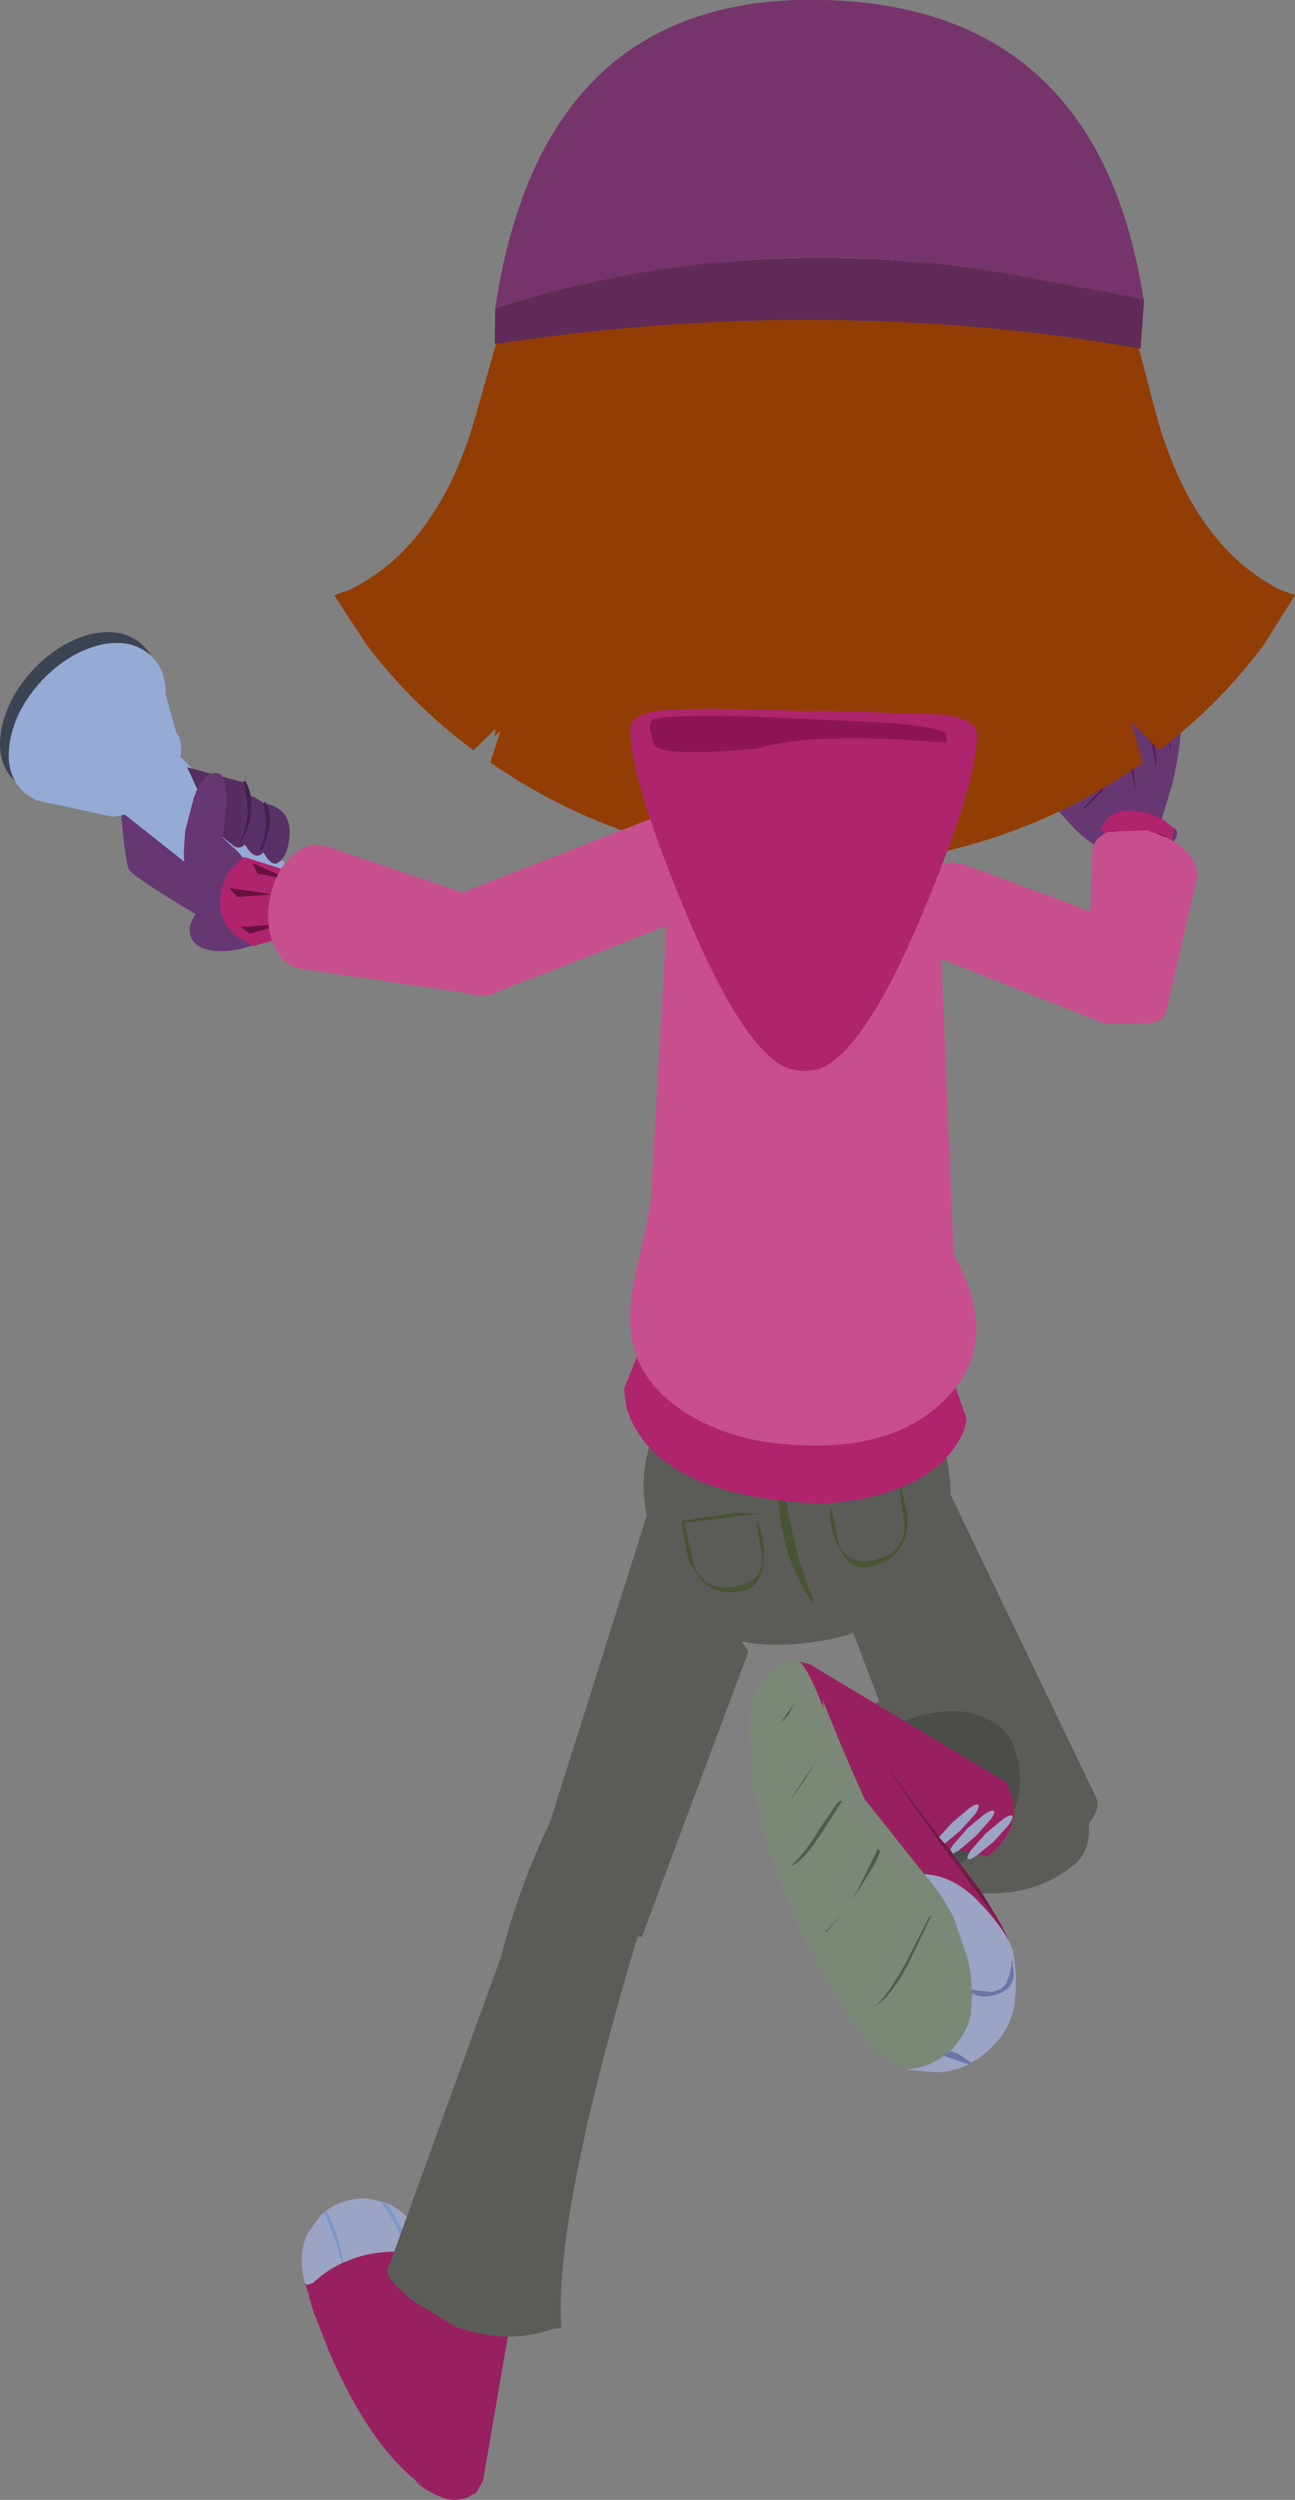
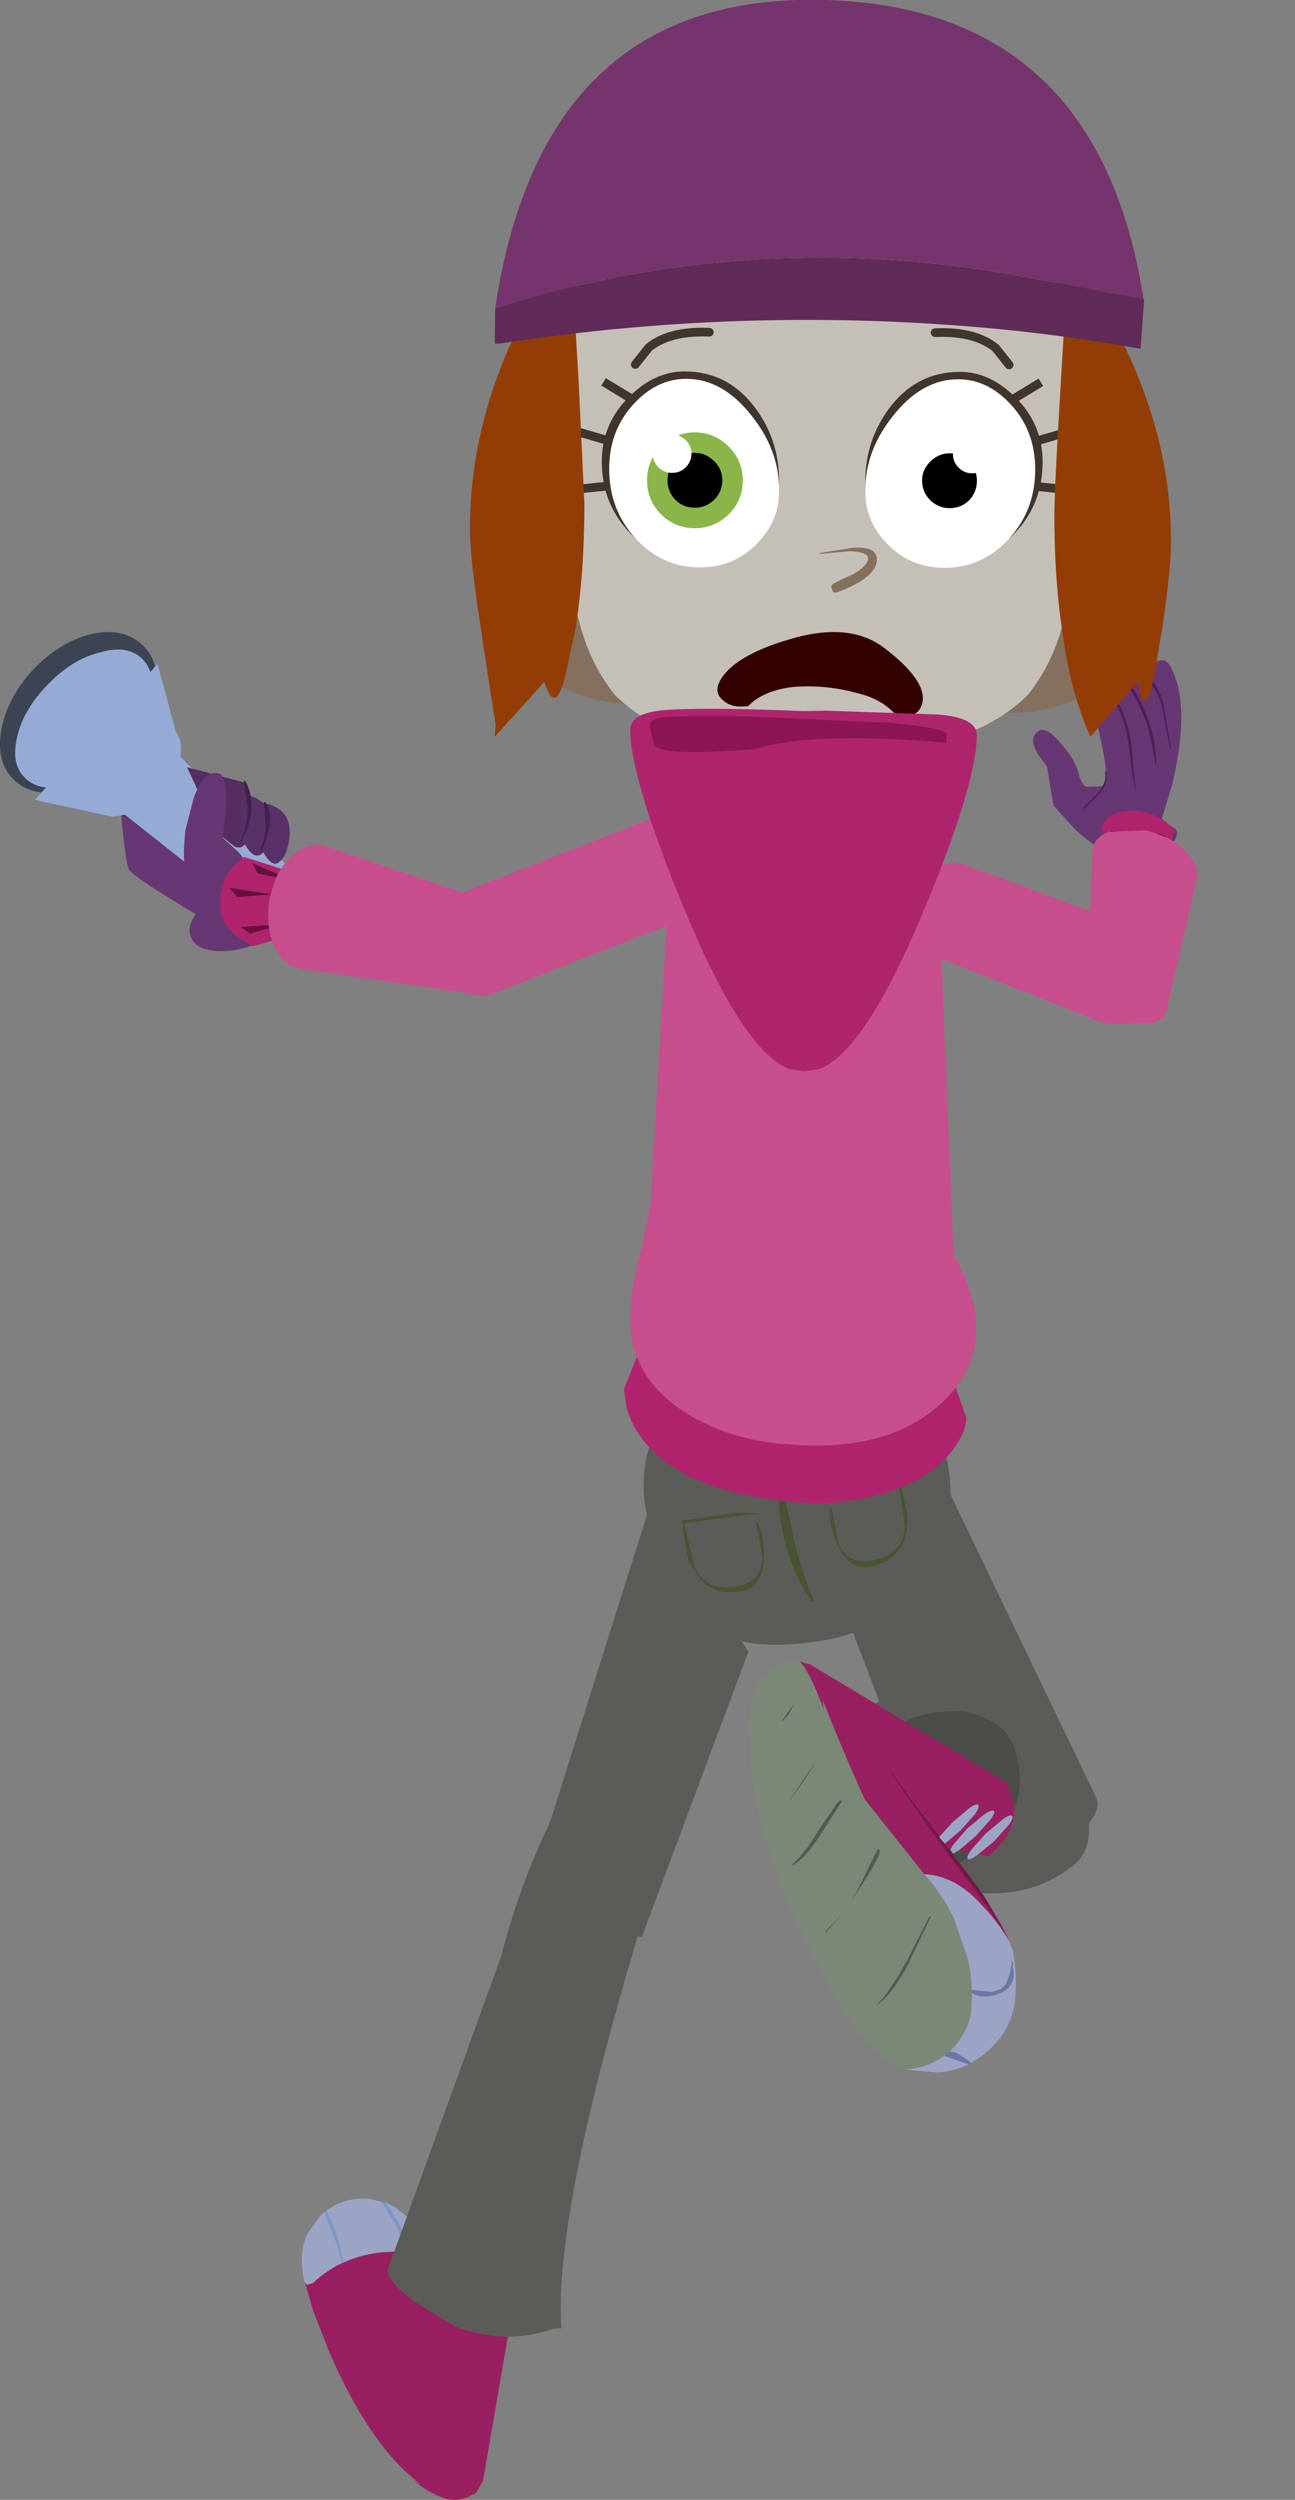
<svg xmlns="http://www.w3.org/2000/svg" height="287.05px" width="148.8px">
  <rect width="100%" height="100%" fill="#808080" stroke="none" />
  <g transform="matrix(1.0, 0.0, 0.0, 1.0, 31.25, -7.2)">
    <path d="M101.55 103.5 L96.45 104.85 Q95.0 105.0 92.25 102.4 L89.8 99.7 89.05 95.2 88.1 93.95 Q87.2 92.5 87.55 91.75 88.45 90.0 90.45 92.35 92.25 94.3 92.65 95.9 93.0 97.2 93.5 97.55 L95.3 97.5 Q96.3 97.1 95.35 92.7 94.3 88.0 94.4 87.85 94.75 86.95 96.55 86.85 97.3 85.25 98.7 84.5 99.55 84.05 100.4 84.95 L101.05 85.95 100.75 84.75 Q100.55 83.55 101.15 83.45 102.05 82.9 102.55 83.05 103.3 83.25 104.05 85.8 105.15 90.05 103.45 97.25 L101.55 103.5" fill="#673773" fill-rule="evenodd" stroke="none" />
    <path d="M95.05 106.5 Q94.75 105.9 95.9 104.85 97.0 103.8 98.8 103.0 100.65 102.2 102.15 102.1 103.7 101.95 103.95 102.6 104.2 103.3 103.15 104.35 102.0 105.35 100.2 106.15 98.35 106.95 96.85 107.05 95.35 107.2 95.05 106.5" fill="#673773" fill-rule="evenodd" stroke="none" />
    <path d="M99.25 98.2 Q98.8 96.25 98.4 92.4 97.85 89.0 96.3 86.95 L96.3 86.7 96.5 86.75 Q98.1 88.9 98.7 92.25 L99.25 98.2" fill="#511e5a" fill-rule="evenodd" stroke="none" />
    <path d="M101.6 95.0 L101.5 95.0 Q101.1 92.1 100.4 90.0 99.5 87.55 98.0 85.45 L98.1 85.25 98.3 85.25 Q101.55 89.9 101.6 95.0" fill="#511e5a" fill-rule="evenodd" stroke="none" />
    <path d="M103.3 93.25 L103.2 93.25 102.2 88.1 Q101.15 84.8 99.05 84.7 L98.95 84.6 99.05 84.5 Q101.3 84.25 102.4 87.85 L103.3 93.25" fill="#511e5a" fill-rule="evenodd" stroke="none" />
    <path d="M101.5 102.4 L101.6 102.45 101.6 102.55 Q100.4 103.9 97.15 104.15 L97.15 104.05 99.5 103.55 Q100.8 103.2 101.5 102.4" fill="#511e5a" fill-rule="evenodd" stroke="none" />
    <path d="M99.6 103.7 L99.6 103.8 Q99.05 103.9 98.7 103.3 L98.75 103.2 98.8 103.2 99.6 103.7" fill="#511e5a" fill-rule="evenodd" stroke="none" />
    <path d="M95.7 95.8 L95.75 95.75 Q96.25 96.8 95.3 98.15 L93.4 100.05 93.25 100.05 93.3 99.9 95.05 98.1 Q96.0 96.8 95.7 95.8" fill="#511e5a" fill-rule="evenodd" stroke="none" />
    <path d="M-9.3 114.85 Q-9.9 113.45 -8.35 111.65 -6.85 109.85 -4.15 108.65 -1.4 107.5 0.9 107.6 3.25 107.75 3.9 109.15 4.45 110.5 3.0 112.3 1.45 114.15 -1.25 115.35 -4.0 116.55 -6.3 116.4 -8.7 116.25 -9.3 114.85" fill="#673773" fill-rule="evenodd" stroke="none" />
    <path d="M-5.9 113.85 Q-15.95 108.0 -16.45 107.0 -16.95 105.9 -17.6 97.45 L-7.35 102.1 -5.9 113.85" fill="#673773" fill-rule="evenodd" stroke="none" />
    <path d="M-27.45 84.1 Q-24.4 80.9 -20.75 80.0 -17.1 79.2 -14.9 81.25 -12.75 83.25 -13.35 87.0 -14.05 90.7 -17.1 93.95 -20.15 97.1 -23.75 98.0 -27.45 98.8 -29.6 96.8 -31.75 94.75 -31.1 91.05 -30.45 87.35 -27.45 84.1" fill="#3c4454" fill-rule="evenodd" stroke="none" />
    <path d="M-2.55 112.1 L-17.15 100.55 -11.1 93.5 2.2 107.05 2.2 108.15 Q1.9 109.55 0.85 110.75 -0.2 111.95 -1.45 112.1 L-2.55 112.1" fill="#95aad5" fill-rule="evenodd" stroke="none" />
    <path d="M-18.45 92.95 Q-16.65 91.0 -14.5 90.4 -12.45 89.9 -11.25 91.0 -10.15 92.1 -10.55 94.25 -11.05 96.35 -12.85 98.25 -14.65 100.15 -16.75 100.7 -18.85 101.3 -20.0 100.2 -21.2 99.1 -20.7 96.95 -20.25 94.85 -18.45 92.95" fill="#95aad5" fill-rule="evenodd" stroke="none" />
    <path d="M-13.15 83.45 L-10.6 92.85 -18.25 101.0 -27.25 99.05 -13.15 83.45" fill="#95aad5" fill-rule="evenodd" stroke="none" />
-     <path d="M-26.45 85.35 Q-23.4 82.15 -19.75 81.25 -16.1 80.45 -13.9 82.5 -11.75 84.5 -12.35 88.25 -13.05 91.95 -16.1 95.2 -19.15 98.35 -22.75 99.25 -26.45 100.05 -28.6 98.05 -30.75 96.0 -30.1 92.3 -29.45 88.6 -26.45 85.35" fill="#95aad5" fill-rule="evenodd" stroke="none" />
    <path d="M-25.65 85.7 Q-22.9 82.85 -19.7 82.1 -16.65 81.2 -14.9 82.85 -13.2 84.6 -14.0 87.75 -14.75 90.95 -17.6 93.65 -20.35 96.55 -23.55 97.4 -26.7 98.2 -28.4 96.5 -30.05 94.9 -29.25 91.7 -28.5 88.55 -25.65 85.7" fill="#95aad5" fill-rule="evenodd" stroke="none" />
    <path d="M-22.55 89.0 Q-21.8 88.15 -20.95 87.85 L-19.65 87.9 Q-19.2 88.25 -19.55 89.15 -19.8 90.0 -20.65 90.9 -21.4 91.7 -22.25 92.1 L-23.55 92.05 Q-23.95 91.65 -23.65 90.7 -23.4 89.9 -22.55 89.0" fill="#95aad5" fill-rule="evenodd" stroke="none" />
    <path d="M-3.2 97.05 Q-2.85 97.95 -2.65 99.15 -2.15 101.55 -2.65 103.2 -3.15 104.9 -4.3 104.4 L-6.25 102.85 -9.75 95.3 -3.2 97.05" fill="#552e5f" fill-rule="evenodd" stroke="none" />
    <path d="M-6.6 113.45 L-9.8 107.35 Q-10.35 106.45 -9.95 102.55 L-9.0 98.85 Q-7.7 95.3 -5.9 96.1 -5.1 96.95 -5.3 100.25 L-5.65 103.4 -3.9 105.0 Q-2.15 106.95 -1.95 108.95 -1.75 110.9 -4.1 112.4 L-6.6 113.45" fill="#673773" fill-rule="evenodd" stroke="none" />
    <path d="M-3.65 103.4 L-3.55 99.25 -3.15 98.7 Q-2.5 98.3 -1.2 99.25 0.2 100.25 -0.1 102.5 -0.3 104.55 -1.25 105.3 -1.9 105.75 -2.65 104.85 L-3.65 103.4" fill="#593068" fill-rule="evenodd" stroke="none" />
    <path d="M-1.5 104.35 L-1.45 100.15 -1.05 99.65 Q-0.45 99.25 0.85 100.15 2.25 101.15 2.0 103.45 1.75 105.5 0.8 106.2 0.2 106.7 -0.55 105.75 L-1.5 104.35" fill="#593068" fill-rule="evenodd" stroke="none" />
    <path d="M-3.6 103.85 L-3.7 103.8 Q-2.85 102.25 -2.8 100.45 -2.8 99.3 -3.25 96.95 L-3.2 96.85 -3.05 96.9 Q-2.2 98.4 -2.4 100.45 -2.6 102.35 -3.6 103.85" fill="#41224d" fill-rule="evenodd" stroke="none" />
    <path d="M-1.2 104.9 L-1.35 104.85 Q-0.85 103.5 -0.7 102.15 L-0.8 100.75 -0.95 99.4 -0.9 99.3 -0.75 99.3 Q0.5 101.2 -1.2 104.9" fill="#41224d" fill-rule="evenodd" stroke="none" />
    <path d="M77.5 177.85 L65.8 192.1 77.05 221.7 79.6 221.55 Q82.15 221.25 82.3 220.8 L85.25 221.0 87.25 220.65 89.65 219.65 Q92.25 218.3 93.85 216.6 95.05 215.05 94.85 214.0 L94.7 213.6 77.5 177.85" fill="#5b5c57" fill-rule="evenodd" stroke="none" />
    <path d="M82.65 201.2 Q89.65 206.4 91.4 209.3 95.95 218.2 92.15 221.35 88.15 224.55 82.95 224.6 75.65 224.7 68.9 221.95 65.35 220.4 63.45 217.25 63.05 216.65 62.95 215.9 62.05 210.2 65.25 205.85 66.75 203.9 68.9 203.0 75.0 200.05 81.65 200.85 L83.25 202.75 82.65 201.2 M79.25 203.7 Q71.1 203.35 66.8 210.15 63.25 215.85 68.05 220.55 69.35 221.8 71.3 222.05 77.1 223.05 81.8 219.35 87.45 214.9 85.4 208.2 84.85 206.35 83.2 205.15 81.45 204.05 79.25 203.7" fill="#5b5c57" fill-rule="evenodd" stroke="none" />
    <path d="M79.25 203.7 Q81.45 204.05 83.2 205.15 84.85 206.35 85.4 208.2 87.45 214.9 81.8 219.35 77.1 223.05 71.3 222.05 69.35 221.8 68.05 220.55 63.25 215.85 66.8 210.15 71.1 203.35 79.25 203.7" fill="#4b4d48" fill-rule="evenodd" stroke="none" />
    <path d="M77.6 175.05 Q76.25 167.9 70.35 163.85 64.45 159.75 57.45 161.1 50.35 162.45 46.1 168.05 41.7 173.9 43.0 180.85 44.8 191.45 51.0 194.65 55.65 197.0 64.0 195.45 71.0 194.1 75.0 188.15 79.0 182.15 77.6 175.05" fill="#5b5c57" fill-rule="evenodd" stroke="none" />
    <path d="M47.35 182.1 L53.5 181.3 56.25 181.0 53.45 180.9 47.25 181.8 47.1 181.85 47.7 185.65 Q47.95 187.05 49.0 188.3 50.85 190.5 53.95 189.9 56.2 189.5 56.5 186.55 56.65 185.15 56.3 183.35 L55.8 181.95 55.65 182.05 56.35 186.05 Q56.35 188.95 53.1 189.4 49.75 189.9 48.55 187.05 L47.35 182.1 M72.0 177.1 L65.9 178.55 Q62.85 179.35 63.3 179.65 L65.95 178.95 Q66.25 178.7 72.0 177.4 L72.7 182.45 Q72.6 185.55 69.35 186.3 66.2 187.1 65.1 184.4 L64.3 180.4 64.05 180.4 64.15 181.85 Q64.5 183.65 65.15 184.9 66.45 187.55 68.7 187.1 71.8 186.5 72.75 183.75 73.2 182.2 72.95 180.8 L72.1 177.1 72.0 177.1" fill="#485434" fill-rule="evenodd" stroke="none" />
    <path d="M58.7 177.95 Q58.65 177.75 58.4 177.75 L58.15 177.95 Q58.15 181.3 59.1 184.85 60.15 188.5 62.05 191.1 L62.25 191.1 62.25 190.95 Q61.05 188.15 60.1 184.55 L58.7 177.95" fill="#485434" fill-rule="evenodd" stroke="none" />
    <path d="M15.4 265.8 Q11.45 265.5 8.2 267.0 L8.05 267.05 Q6.25 267.9 4.7 269.35 L4.05 269.55 3.8 269.35 3.85 269.45 4.7 272.45 6.55 277.2 Q11.4 288.4 17.35 292.65 L16.35 292.05 Q17.7 293.25 19.35 293.9 21.05 294.6 22.6 293.9 L22.95 293.7 23.45 293.45 23.8 292.85 24.25 292.05 27.5 273.2 27.4 273.1 Q26.15 269.65 21.85 270.3 L21.85 270.2 20.2 273.35 20.15 273.1 20.1 272.75 20.05 272.4 19.3 269.05 19.0 268.0 18.7 267.0 18.5 266.4 16.1 265.9 15.4 265.8 M19.95 273.7 L19.95 273.45 20.0 273.7 19.95 273.7" fill="#992060" fill-rule="evenodd" stroke="none" />
    <path d="M12.55 260.0 L11.0 259.65 Q9.25 259.6 7.85 260.15 L7.7 260.2 Q6.9 260.55 6.25 261.05 7.05 262.65 7.65 264.6 L8.2 267.0 Q11.45 265.5 15.4 265.8 14.85 263.8 13.85 262.0 L12.55 260.0 M6.05 261.2 L5.55 261.65 5.35 261.9 3.95 263.9 3.65 264.85 Q3.3 266.3 3.5 267.8 L3.55 268.35 3.8 269.35 4.05 269.55 4.7 269.35 Q6.25 267.9 8.05 267.05 L7.5 265.0 6.05 261.2 M18.5 266.4 L17.65 264.4 17.25 263.6 Q16.05 262.05 14.4 260.85 13.65 260.3 12.75 260.0 L13.05 260.15 13.55 260.8 Q15.5 264.0 16.1 265.9 L18.5 266.4" fill="#9ba4c5" fill-rule="evenodd" stroke="none" />
    <path d="M12.55 260.0 L13.85 262.0 Q14.85 263.8 15.4 265.8 L16.1 265.9 Q15.5 264.0 13.55 260.8 L13.05 260.15 12.75 260.0 12.65 260.0 12.55 260.0 M8.2 267.0 L7.65 264.6 Q7.05 262.65 6.25 261.05 L6.05 261.2 7.5 265.0 8.05 267.05 8.2 267.0" fill="#7c96cb" fill-rule="evenodd" stroke="none" />
    <path d="M54.75 196.85 L43.5 179.85 28.25 228.15 42.5 229.6 54.75 196.85" fill="#5b5c57" fill-rule="evenodd" stroke="none" />
    <path d="M26.35 231.8 L13.25 267.95 13.5 268.7 14.25 269.7 16.15 271.35 21.05 274.35 Q23.85 275.35 26.5 275.5 29.55 275.6 32.35 274.6 L33.25 274.55 Q32.3 260.8 43.6 224.35 42.65 213.7 35.65 209.55 29.3 220.2 26.35 231.8" fill="#5b5c57" fill-rule="evenodd" stroke="none" />
    <path d="M78.2 165.5 L79.8 170.05 Q79.65 172.2 77.5 174.55 73.2 179.15 63.35 179.85 L63.25 179.85 62.7 179.8 62.75 179.85 62.1 179.85 62.1 179.8 Q48.25 179.1 42.95 172.95 41.3 170.95 40.7 168.65 L40.45 166.7 43.9 158.05 78.2 165.5" fill="#b0246d" fill-rule="evenodd" stroke="none" />
    <path d="M73.05 103.5 Q76.65 106.95 76.7 111.9 L78.65 159.2 Q78.7 164.0 74.6 167.4 70.75 170.65 65.6 170.75 L58.25 170.85 Q53.0 170.95 48.05 167.2 42.8 163.4 42.75 158.55 L45.4 112.4 Q45.3 107.4 48.8 103.9 52.2 100.3 57.2 100.25 L64.55 100.1 Q69.45 100.05 73.05 103.5" fill="#c74f8d" fill-rule="evenodd" stroke="none" />
    <path d="M72.65 141.6 Q74.4 143.5 77.55 149.95 84.3 160.75 77.55 167.7 71.4 174.05 59.35 173.05 53.35 172.7 48.4 169.95 42.8 166.75 41.5 161.7 40.65 158.3 41.9 152.9 43.55 145.95 43.6 143.95 L63.75 140.35 Q69.9 138.6 72.65 141.6" fill="#c74f8d" fill-rule="evenodd" stroke="none" />
    <path d="M67.5 101.15 L59.15 101.4 58.85 90.15 67.2 89.85 67.5 101.15" fill="#85705e" fill-rule="evenodd" stroke="none" />
    <path d="M57.05 103.3 L57.25 96.2 69.05 96.2 67.9 103.5 57.05 103.3" fill="#b0246d" fill-rule="evenodd" stroke="none" />
    <path d="M92.2 64.45 Q88.6 67.1 86.75 73.45 L82.9 88.95 Q90.4 89.7 96.65 85.05 102.9 80.4 102.9 74.1 102.9 68.3 100.55 65.45 98.6 63.1 95.4 63.1 L92.2 64.45" fill="#85705e" fill-rule="evenodd" stroke="none" />
    <path d="M34.45 63.45 Q38.05 66.1 39.9 72.45 L43.75 87.95 Q36.25 88.7 30.0 84.05 23.75 79.4 23.75 73.1 23.75 67.3 26.1 64.45 28.05 62.1 31.25 62.1 L34.45 63.45" fill="#85705e" fill-rule="evenodd" stroke="none" />
    <path d="M72.5 23.65 Q77.25 23.65 81.0 26.05 90.8 33.9 92.4 46.75 L92.65 49.05 Q93.15 54.25 92.85 59.65 L92.8 60.55 92.85 60.55 92.65 62.1 92.55 63.05 92.5 63.2 92.0 72.1 Q91.85 74.95 91.2 77.7 L90.75 79.3 Q89.55 83.6 86.85 87.0 84.4 89.4 81.2 90.85 L79.8 91.4 Q73.25 92.95 63.15 93.7 L63.1 93.7 Q53.0 92.95 46.45 91.4 L45.05 90.85 Q41.85 89.4 39.4 87.0 36.7 83.6 35.5 79.3 L35.05 77.7 Q34.4 74.95 34.25 72.1 L34.25 72.05 33.75 63.2 33.7 63.05 33.6 62.1 33.4 60.55 33.45 60.55 33.4 59.65 Q33.1 54.25 33.6 49.05 L33.85 46.75 Q35.45 33.9 45.25 26.05 49.0 23.65 53.75 23.65 L58.2 24.15 58.1 28.45 60.3 28.45 60.35 24.7 63.1 24.65 63.15 24.65 65.9 24.7 65.95 28.45 68.15 28.45 68.05 24.15 72.5 23.65" fill="#c5c0b7" fill-rule="evenodd" stroke="none" />
    <path d="M68.4 71.7 Q68.95 70.55 66.3 70.5 L62.95 70.8 62.95 70.7 66.75 70.1 Q69.65 69.9 69.5 71.6 69.35 73.55 65.0 75.2 64.5 75.4 64.35 74.9 64.15 74.45 64.55 74.2 65.15 73.85 66.65 73.2 68.0 72.5 68.4 71.7" fill="#85705e" fill-rule="evenodd" stroke="none" />
    <path d="M92.95 42.25 L93.05 40.75 93.25 40.75 93.7 45.4 Q93.1 45.2 92.95 43.85 L92.95 42.25 M85.8 41.85 L85.65 44.7 85.5 44.7 85.2 39.65 Q85.2 39.2 85.4 39.1 85.8 39.6 85.8 41.85 M56.25 39.6 L56.25 41.7 56.1 41.7 56.1 39.6 56.25 39.6 M45.9 39.9 L45.6 41.3 45.25 42.9 45.1 42.9 45.1 42.0 45.7 39.6 45.85 39.6 45.9 39.9 M77.1 38.6 L77.25 38.6 77.3 43.25 77.1 43.3 77.1 38.6 M66.75 39.4 L66.5 42.05 66.1 42.2 Q66.25 39.8 66.5 38.6 L66.65 38.6 66.75 39.4 M33.7 41.75 L33.45 44.1 33.3 44.1 33.3 42.45 33.5 41.4 33.65 41.4 33.7 41.75 M39.1 41.55 L38.9 44.05 38.7 44.1 38.9 41.2 39.05 41.2 39.1 41.55 M29.1 42.45 L28.9 44.65 28.7 44.7 28.9 41.8 29.05 41.8 29.1 42.45" fill="#51244a" fill-rule="evenodd" stroke="none" />
    <path d="M47.4 49.85 Q52.5 49.85 55.65 54.2 58.5 58.15 58.25 63.2 58.15 66.2 55.4 68.75 52.4 71.55 48.35 71.55 44.0 71.55 40.95 68.2 37.9 64.9 37.9 60.2 37.9 55.8 41.1 52.7 44.0 49.85 47.4 49.85" fill="#40352c" fill-rule="evenodd" stroke="none" />
    <path d="M47.6 50.7 Q51.85 50.7 55.2 55.05 58.5 59.25 58.25 64.05 58.15 67.1 55.8 69.55 53.15 72.35 49.15 72.35 44.85 72.35 41.8 69.05 38.75 65.75 38.75 61.05 38.75 56.6 41.6 53.55 44.25 50.7 47.6 50.7" fill="#ffffff" fill-rule="evenodd" stroke="none" />
    <path d="M54.1 62.35 Q54.1 64.65 52.5 66.25 50.85 67.85 48.6 67.85 46.3 67.85 44.7 66.25 43.1 64.65 43.1 62.35 43.1 60.1 44.7 58.5 46.3 56.85 48.6 56.85 50.85 56.85 52.5 58.5 54.1 60.1 54.1 62.35" fill="#8ab649" fill-rule="evenodd" stroke="none" />
    <path d="M41.4 53.05 L38.1 51.05" fill="none" stroke="#40352c" stroke-linecap="butt" stroke-linejoin="miter-clip" stroke-miterlimit="4.0" stroke-width="1.0" />
    <path d="M38.45 57.75 L34.7 56.65" fill="none" stroke="#40352c" stroke-linecap="butt" stroke-linejoin="miter-clip" stroke-miterlimit="4.0" stroke-width="1.0" />
    <path d="M38.7 63.0 L34.8 63.4" fill="none" stroke="#40352c" stroke-linecap="butt" stroke-linejoin="miter-clip" stroke-miterlimit="4.0" stroke-width="1.0" />
    <path d="M41.75 49.05 L43.3 47.1 Q45.75 45.15 50.25 45.35" fill="none" stroke="#3f362d" stroke-linecap="round" stroke-linejoin="miter-clip" stroke-miterlimit="4.0" stroke-width="1.0" />
    <path d="M51.75 62.35 Q51.75 63.65 50.8 64.6 49.85 65.5 48.6 65.5 47.25 65.5 46.35 64.6 45.45 63.65 45.45 62.35 45.45 61.05 46.35 60.15 47.25 59.2 48.6 59.2 49.85 59.2 50.8 60.15 51.75 61.05 51.75 62.35" fill="#000000" fill-rule="evenodd" stroke="none" />
    <path d="M48.2 59.3 Q48.2 60.2 47.55 60.85 46.9 61.5 46.0 61.5 45.05 61.5 44.4 60.85 43.75 60.2 43.75 59.3 43.75 58.4 44.4 57.75 45.05 57.1 46.0 57.1 46.9 57.1 47.55 57.75 48.2 58.4 48.2 59.3" fill="#ffffff" fill-rule="evenodd" stroke="none" />
    <path d="M98.0 39.8 L98.1 38.3 98.3 38.3 98.75 42.95 Q98.15 42.75 98.0 41.4 L98.0 39.8 M90.85 39.4 L90.7 42.25 90.55 42.25 90.25 37.2 Q90.25 36.75 90.45 36.65 90.85 37.15 90.85 39.4 M61.3 37.15 L61.3 39.25 61.15 39.25 61.15 37.15 61.3 37.15 M50.95 37.45 L50.65 38.85 50.3 40.45 50.15 40.45 50.15 39.55 50.75 37.15 50.9 37.15 50.95 37.45 M82.15 36.15 L82.3 36.15 82.35 40.8 82.15 40.85 82.15 36.15 M71.8 36.95 L71.55 39.6 71.15 39.75 Q71.3 37.35 71.55 36.15 L71.7 36.15 71.8 36.95 M38.75 39.3 L38.5 41.65 38.35 41.65 38.35 40.0 38.55 38.95 38.7 38.95 38.75 39.3 M44.15 39.1 L43.95 41.6 43.75 41.65 43.95 38.75 44.1 38.75 44.15 39.1 M34.15 40.0 L33.95 42.2 33.75 42.25 33.95 39.35 34.1 39.35 34.15 40.0" fill="#51244a" fill-rule="evenodd" stroke="none" />
    <path d="M79.05 49.9 Q73.95 49.9 70.8 54.25 67.95 58.2 68.2 63.25 68.3 66.25 71.05 68.8 74.05 71.6 78.1 71.6 82.45 71.6 85.5 68.25 88.55 64.95 88.55 60.25 88.55 55.85 85.35 52.75 82.45 49.9 79.05 49.9" fill="#40352c" fill-rule="evenodd" stroke="none" />
    <path d="M78.85 50.75 Q74.6 50.75 71.25 55.1 67.95 59.3 68.2 64.1 68.3 67.15 70.65 69.6 73.3 72.4 77.3 72.4 81.6 72.4 84.65 69.1 87.7 65.8 87.7 61.1 87.7 56.65 84.85 53.6 82.2 50.75 78.85 50.75" fill="#ffffff" fill-rule="evenodd" stroke="none" />
-     <path d="M72.35 62.4 Q72.35 64.7 73.95 66.3 75.6 67.9 77.85 67.9 80.15 67.9 81.75 66.3 83.35 64.7 83.35 62.4 83.35 60.15 81.75 58.55 80.15 56.9 77.85 56.9 75.6 56.9 73.95 58.55 72.35 60.15 72.35 62.4" fill="#8ab649" fill-rule="evenodd" stroke="none" />
    <path d="M85.05 53.1 L88.35 51.1" fill="none" stroke="#40352c" stroke-linecap="butt" stroke-linejoin="miter-clip" stroke-miterlimit="4.0" stroke-width="1.0" />
    <path d="M88.0 57.8 L91.75 56.7" fill="none" stroke="#40352c" stroke-linecap="butt" stroke-linejoin="miter-clip" stroke-miterlimit="4.0" stroke-width="1.0" />
    <path d="M87.75 63.05 L91.65 63.45" fill="none" stroke="#40352c" stroke-linecap="butt" stroke-linejoin="miter-clip" stroke-miterlimit="4.0" stroke-width="1.0" />
    <path d="M84.7 49.1 L83.15 47.15 Q80.7 45.2 76.2 45.4" fill="none" stroke="#3f362d" stroke-linecap="round" stroke-linejoin="miter-clip" stroke-miterlimit="4.0" stroke-width="1.0" />
    <path d="M74.7 62.4 Q74.7 63.7 75.65 64.65 76.6 65.55 77.85 65.55 79.2 65.55 80.1 64.65 81.0 63.7 81.0 62.4 81.0 61.1 80.1 60.2 79.2 59.25 77.85 59.25 76.6 59.25 75.65 60.2 74.7 61.1 74.7 62.4" fill="#000000" fill-rule="evenodd" stroke="none" />
    <path d="M78.25 59.35 Q78.25 60.25 78.9 60.9 79.55 61.55 80.45 61.55 81.4 61.55 82.05 60.9 82.7 60.25 82.7 59.35 82.7 58.45 82.05 57.8 81.4 57.15 80.45 57.15 79.55 57.15 78.9 57.8 78.25 58.45 78.25 59.35" fill="#ffffff" fill-rule="evenodd" stroke="none" />
    <path d="M54.7 88.3 L54.45 88.3 Q52.7 88.5 51.7 87.5 50.6 86.45 51.85 84.8 53.7 82.3 59.5 80.6 66.35 78.55 70.35 81.6 75.2 85.3 74.75 87.8 74.35 89.8 71.8 89.4 70.1 87.45 67.3 86.8 63.5 85.75 59.7 86.1 56.35 86.55 54.7 88.3" fill="#330000" fill-rule="evenodd" stroke="none" />
-     <path d="M54.7 88.3 Q56.35 86.55 59.7 86.1 63.5 85.75 67.3 86.8 70.1 87.45 71.8 89.4 L71.05 89.2 Q66.65 87.9 63.1 87.8 L54.7 88.3" fill="#990000" fill-rule="evenodd" stroke="none" />
    <path d="M92.15 38.15 Q94.1 39.7 96.65 44.4 103.3 56.65 103.3 69.35 103.3 72.6 102.3 79.3 L101.75 82.55 Q100.4 91.15 99.45 85.55 L94.05 91.8 Q93.05 89.65 92.15 86.5 91.25 83.1 90.75 79.3 89.9 73.4 89.9 66.55 89.9 63.4 90.55 52.7 L91.15 42.55 Q91.15 42.05 90.55 40.85 L90.0 39.6 Q90.0 36.6 92.15 38.15 M34.65 41.1 L35.25 51.25 35.9 65.1 Q35.9 72.8 34.9 79.3 L33.65 85.05 Q32.5 89.35 31.3 85.5 L25.6 91.8 25.7 90.4 24.25 81.1 24.0 79.3 Q22.75 71.5 22.75 67.9 22.75 55.2 29.25 42.95 31.75 38.25 33.7 36.7 35.8 35.15 35.8 38.15 L35.25 39.4 Q34.65 40.6 34.65 41.1" fill="#923d06" fill-rule="evenodd" stroke="none" />
-     <path d="M99.7 47.55 L101.55 54.6 Q104.65 66.1 111.45 72.0 113.55 73.75 115.8 74.9 L117.55 75.55 114.0 81.2 Q108.95 88.0 101.95 93.35 L98.7 90.0 100.05 94.75 Q89.2 102.45 75.8 105.3 L65.35 106.75 65.35 106.9 63.2 106.85 61.55 106.9 61.55 106.8 50.0 105.3 Q36.15 102.45 25.1 94.75 L26.6 90.0 23.15 93.35 Q15.95 88.0 10.85 81.2 L7.15 75.55 9.0 74.9 Q11.25 73.75 13.45 72.0 20.35 66.1 23.5 54.6 L25.5 47.55 Q27.15 41.95 29.45 37.3 L95.75 37.3 Q97.95 41.95 99.7 47.55" fill="#923d06" fill-rule="evenodd" stroke="none" />
    <path d="M72.7 109.45 Q71.15 111.45 71.2 113.2 L71.25 113.8 Q71.4 114.5 71.7 115.0 L71.9 115.2 Q72.25 115.55 72.8 115.7 L95.6 124.7 97.6 124.8 99.3 124.2 101.2 122.45 102.25 120.85 Q103.2 118.8 102.9 117.0 102.65 115.85 102.0 115.1 101.4 114.6 100.8 114.35 L79.5 106.45 78.0 106.2 76.05 106.7 Q74.9 107.2 74.0 108.0 73.2 108.65 72.7 109.45" fill="#c74f8d" fill-rule="evenodd" stroke="none" />
    <path d="M54.05 108.15 Q53.15 110.45 51.3 111.2 L25.5 121.25 Q23.55 122.1 21.7 120.65 20.1 119.4 19.55 117.1 18.95 114.65 19.85 112.4 20.75 110.15 22.6 109.4 L48.45 99.3 Q50.25 98.5 52.0 99.7 53.75 100.95 54.35 103.45 55.0 105.9 54.05 108.15" fill="#c74f8d" fill-rule="evenodd" stroke="none" />
    <path d="M-4.0 114.75 Q-5.95 113.2 -5.95 110.95 -5.95 108.65 -4.65 106.9 L-3.2 105.6 2.0 107.25 Q4.7 109.3 4.0 112.1 3.65 113.45 2.75 114.4 L-2.15 115.85 -4.0 114.75" fill="#b0246d" fill-rule="evenodd" stroke="none" />
    <path d="M-1.65 107.5 L-2.25 106.3 2.3 108.3 -1.65 107.5 M-4.9 109.15 L0.0 109.9 -4.0 110.2 -4.9 109.15 M-3.6 113.65 L1.3 113.3 -2.5 114.4 -3.6 113.65" fill="#67103e" fill-rule="evenodd" stroke="none" />
    <path d="M25.65 110.95 Q26.65 111.25 27.1 112.95 27.7 114.65 27.45 116.75 27.2 118.85 26.25 120.25 25.3 121.7 24.2 121.5 L3.35 118.45 Q1.3 118.15 0.25 115.8 -0.8 113.45 -0.25 110.4 L-0.15 110.0 Q0.5 107.0 2.45 105.35 4.35 103.75 6.3 104.4 L25.65 110.95" fill="#c74f8d" fill-rule="evenodd" stroke="none" />
    <path d="M41.15 91.05 Q41.15 88.95 45.6 88.7 49.55 88.45 58.5 88.75 L61.1 88.85 63.65 88.8 76.6 89.25 Q81.05 89.6 81.0 91.7 80.85 97.6 74.7 112.2 67.95 128.25 62.75 130.0 L61.1 130.2 59.45 129.95 Q54.2 128.0 47.45 111.75 41.3 96.95 41.15 91.05" fill="#ae256d" fill-rule="evenodd" stroke="none" />
    <path d="M43.45 90.9 L43.45 90.4 Q43.45 89.9 44.2 89.7 45.55 89.3 54.65 89.45 L70.95 90.2 Q77.05 90.75 77.5 91.45 L77.5 92.5 Q62.25 91.15 55.6 93.2 44.25 94.15 43.85 92.6 L43.45 90.9" fill="#8c1653" fill-rule="evenodd" stroke="none" />
    <path d="M100.2 41.75 L100.2 41.85 100.2 41.75 M26.15 46.65 L25.6 46.7 25.6 46.55 26.15 46.65 M25.65 42.6 Q31.1 6.25 63.6 7.2 94.95 8.1 100.15 41.55 L95.15 40.6 83.75 38.5 Q54.05 33.6 25.65 42.6" fill="#76346c" fill-rule="evenodd" stroke="none" />
    <path d="M100.15 41.55 L100.2 41.55 100.2 41.75 100.2 41.85 99.8 47.25 Q90.7 45.6 81.5 44.8 53.7 42.4 26.15 46.65 L25.6 46.55 25.65 42.6 Q54.05 33.6 83.75 38.5 L95.15 40.6 100.15 41.55" fill="#602b58" fill-rule="evenodd" stroke="none" />
    <path d="M84.7 230.1 Q83.4 227.85 81.5 225.9 78.55 222.6 74.95 222.4 L68.1 213.8 Q65.35 207.7 63.3 202.45 L63.4 203.5 Q61.7 198.95 60.6 198.0 L61.8 198.3 84.45 211.9 84.4 212.05 Q86.9 216.5 82.3 220.35 L82.4 220.4 77.7 219.35 Q72.65 213.0 71.2 210.6 L71.15 210.65 Q72.65 213.2 77.1 219.25 L77.3 219.55 Q82.25 226.1 84.5 229.6 L82.15 225.45 82.9 226.7 Q84.0 228.4 84.7 230.1" fill="#992060" fill-rule="evenodd" stroke="none" />
    <path d="M80.45 236.1 L80.3 238.55 79.95 239.75 Q79.15 241.55 77.9 242.75 L77.65 242.95 77.65 242.9 77.5 243.0 77.5 243.05 77.25 243.25 Q75.45 244.6 72.85 244.85 L71.55 244.25 Q69.7 243.35 68.35 241.8 L67.9 241.2 66.95 239.9 64.65 236.35 61.35 230.15 Q54.1 214.95 55.0 204.9 L54.75 206.45 Q54.65 204.05 55.45 201.65 56.35 199.25 58.45 198.3 L58.95 198.1 59.7 197.85 60.6 198.0 Q61.7 198.95 63.4 203.5 L63.3 202.45 Q65.35 207.7 68.1 213.8 L74.95 222.4 75.55 223.1 Q77.25 225.2 78.35 227.45 L79.9 231.95 Q80.4 233.95 80.4 235.8 L80.45 235.8 80.45 235.95 80.45 236.1 M75.75 227.2 L75.5 227.35 72.9 232.45 Q70.65 236.5 69.3 237.55 71.0 236.6 73.05 232.85 L75.75 227.2 M69.8 219.65 Q69.55 219.4 69.5 219.75 L67.3 224.2 66.5 225.55 67.45 224.15 Q70.15 220.0 69.8 219.65 M65.6 226.85 L63.5 229.1 63.7 229.05 65.6 226.85 M59.35 204.1 L60.0 202.85 Q58.7 204.55 58.55 204.95 L59.35 204.1 M59.25 214.35 L61.15 211.65 62.6 209.35 60.9 211.8 59.25 214.35 M59.9 221.2 L59.65 221.45 Q60.0 221.4 60.95 220.55 62.0 219.55 63.7 216.8 L65.5 214.0 Q65.3 213.85 64.95 214.25 L62.95 217.15 Q61.4 219.75 59.9 221.2" fill="#7c8877" fill-rule="evenodd" stroke="none" />
    <path d="M80.45 236.1 L80.55 236.1 Q81.75 236.8 83.6 236.1 85.65 235.25 85.1 232.95 L85.15 232.5 85.05 232.55 84.95 232.2 85.0 232.65 85.0 232.7 84.75 233.95 84.45 234.7 84.5 234.75 84.25 235.15 83.85 235.5 83.8 235.6 82.7 235.95 82.4 235.9 80.4 235.7 80.4 235.8 Q80.4 233.95 79.9 231.95 L78.35 227.45 Q77.25 225.2 75.55 223.1 L74.95 222.4 Q78.55 222.6 81.5 225.9 83.4 227.85 84.7 230.1 L85.15 231.25 85.15 231.3 Q85.65 233.9 85.4 236.65 85.2 239.2 83.6 241.3 82.05 243.2 80.2 244.1 L80.25 244.0 79.85 243.7 78.7 242.95 77.9 242.75 Q79.15 241.55 79.95 239.75 L80.3 238.55 80.45 236.1 M80.1 244.2 Q78.45 245.05 76.55 245.15 L76.2 245.15 72.85 244.85 Q75.45 244.6 77.25 243.25 L77.3 243.3 78.55 243.7 79.75 244.15 79.75 244.1 80.1 244.2" fill="#9ba4c5" fill-rule="evenodd" stroke="none" />
    <path d="M77.7 219.35 L78.15 220.0 81.3 224.15 82.15 225.45 84.5 229.6 Q82.25 226.1 77.3 219.55 L77.1 219.25 Q72.65 213.2 71.15 210.65 L71.2 210.6 Q72.65 213.0 77.7 219.35" fill="#741848" fill-rule="evenodd" stroke="none" />
    <path d="M75.75 227.2 L73.05 232.85 Q71.0 236.6 69.3 237.55 70.65 236.5 72.9 232.45 L75.5 227.35 75.75 227.2 M69.8 219.65 Q70.15 220.0 67.45 224.15 L66.5 225.55 67.3 224.2 69.5 219.75 Q69.55 219.4 69.8 219.65 M65.6 226.85 L63.7 229.05 63.5 229.1 65.6 226.85 M59.9 221.2 Q61.4 219.75 62.95 217.15 L64.95 214.25 Q65.3 213.85 65.5 214.0 L63.7 216.8 Q62.0 219.55 60.95 220.55 60.0 221.4 59.65 221.45 L59.9 221.2 M59.25 214.35 L60.9 211.8 62.6 209.35 61.15 211.65 59.25 214.35 M59.35 204.1 L58.55 204.95 Q58.7 204.55 60.0 202.85 L59.35 204.1" fill="#535a50" fill-rule="evenodd" stroke="none" />
    <path d="M80.4 235.8 L80.4 235.7 82.4 235.9 82.7 235.95 83.8 235.6 83.85 235.5 84.25 235.15 84.5 234.75 84.45 234.7 84.75 233.95 85.0 232.7 85.0 232.65 84.95 232.2 85.05 232.55 85.15 232.5 85.1 232.95 Q85.65 235.25 83.6 236.1 81.75 236.8 80.55 236.1 L80.45 236.1 80.45 235.95 80.45 235.8 80.4 235.8 M77.9 242.75 L78.7 242.95 79.85 243.7 80.25 244.0 80.2 244.1 80.1 244.2 79.75 244.1 79.75 244.15 78.55 243.7 77.3 243.3 77.25 243.25 77.5 243.05 77.5 243.0 77.65 242.9 77.65 242.95 77.9 242.75" fill="#6a77a6" fill-rule="evenodd" stroke="none" />
    <path d="M82.05 217.7 L84.05 216.05 Q84.85 215.5 85.05 215.7 85.25 215.9 84.7 216.7 L82.95 218.65 81.05 220.2 Q80.15 220.85 79.95 220.65 79.75 220.45 80.4 219.55 L82.05 217.7" fill="#9ba4c5" fill-rule="evenodd" stroke="none" />
    <path d="M78.95 219.65 L78.25 220.05 77.95 219.55 78.3 219.0 79.95 217.1 81.9 215.5 Q82.75 214.95 82.95 215.15 83.15 215.35 82.55 216.15 L80.85 218.05 78.95 219.65" fill="#9ba4c5" fill-rule="evenodd" stroke="none" />
    <path d="M77.3 218.9 L76.65 218.15 78.15 216.5 80.15 214.8 Q80.95 214.25 81.15 214.45 81.35 214.65 80.8 215.5 L79.05 217.45 77.3 218.9" fill="#9ba4c5" fill-rule="evenodd" stroke="none" />
    <path d="M99.05 106.45 Q97.85 106.15 96.95 105.5 L95.25 102.3 96.0 101.2 Q97.1 100.15 99.0 100.3 100.9 100.4 102.5 101.4 L103.7 102.35 102.95 105.6 Q101.45 107.15 99.05 106.45" fill="#b0246d" fill-rule="evenodd" stroke="none" />
    <path d="M97.25 102.65 L97.65 105.25 96.3 102.6 97.25 102.65 M101.25 105.3 L101.8 102.85 102.7 103.25 101.25 105.3 M100.05 105.5 L99.4 102.85 100.4 103.05 100.05 105.5" fill="#67103e" fill-rule="evenodd" stroke="none" />
    <path d="M93.7 121.9 L94.25 105.1 Q94.3 103.45 96.15 102.7 L100.55 102.55 100.9 102.7 Q103.55 103.4 105.05 105.0 106.6 106.65 106.25 108.15 L102.7 123.55 Q102.45 124.35 101.1 124.65 L98.0 124.75 Q96.25 124.4 94.95 123.6 93.7 122.75 93.7 121.9" fill="#c74f8d" fill-rule="evenodd" stroke="none" />
  </g>
</svg>